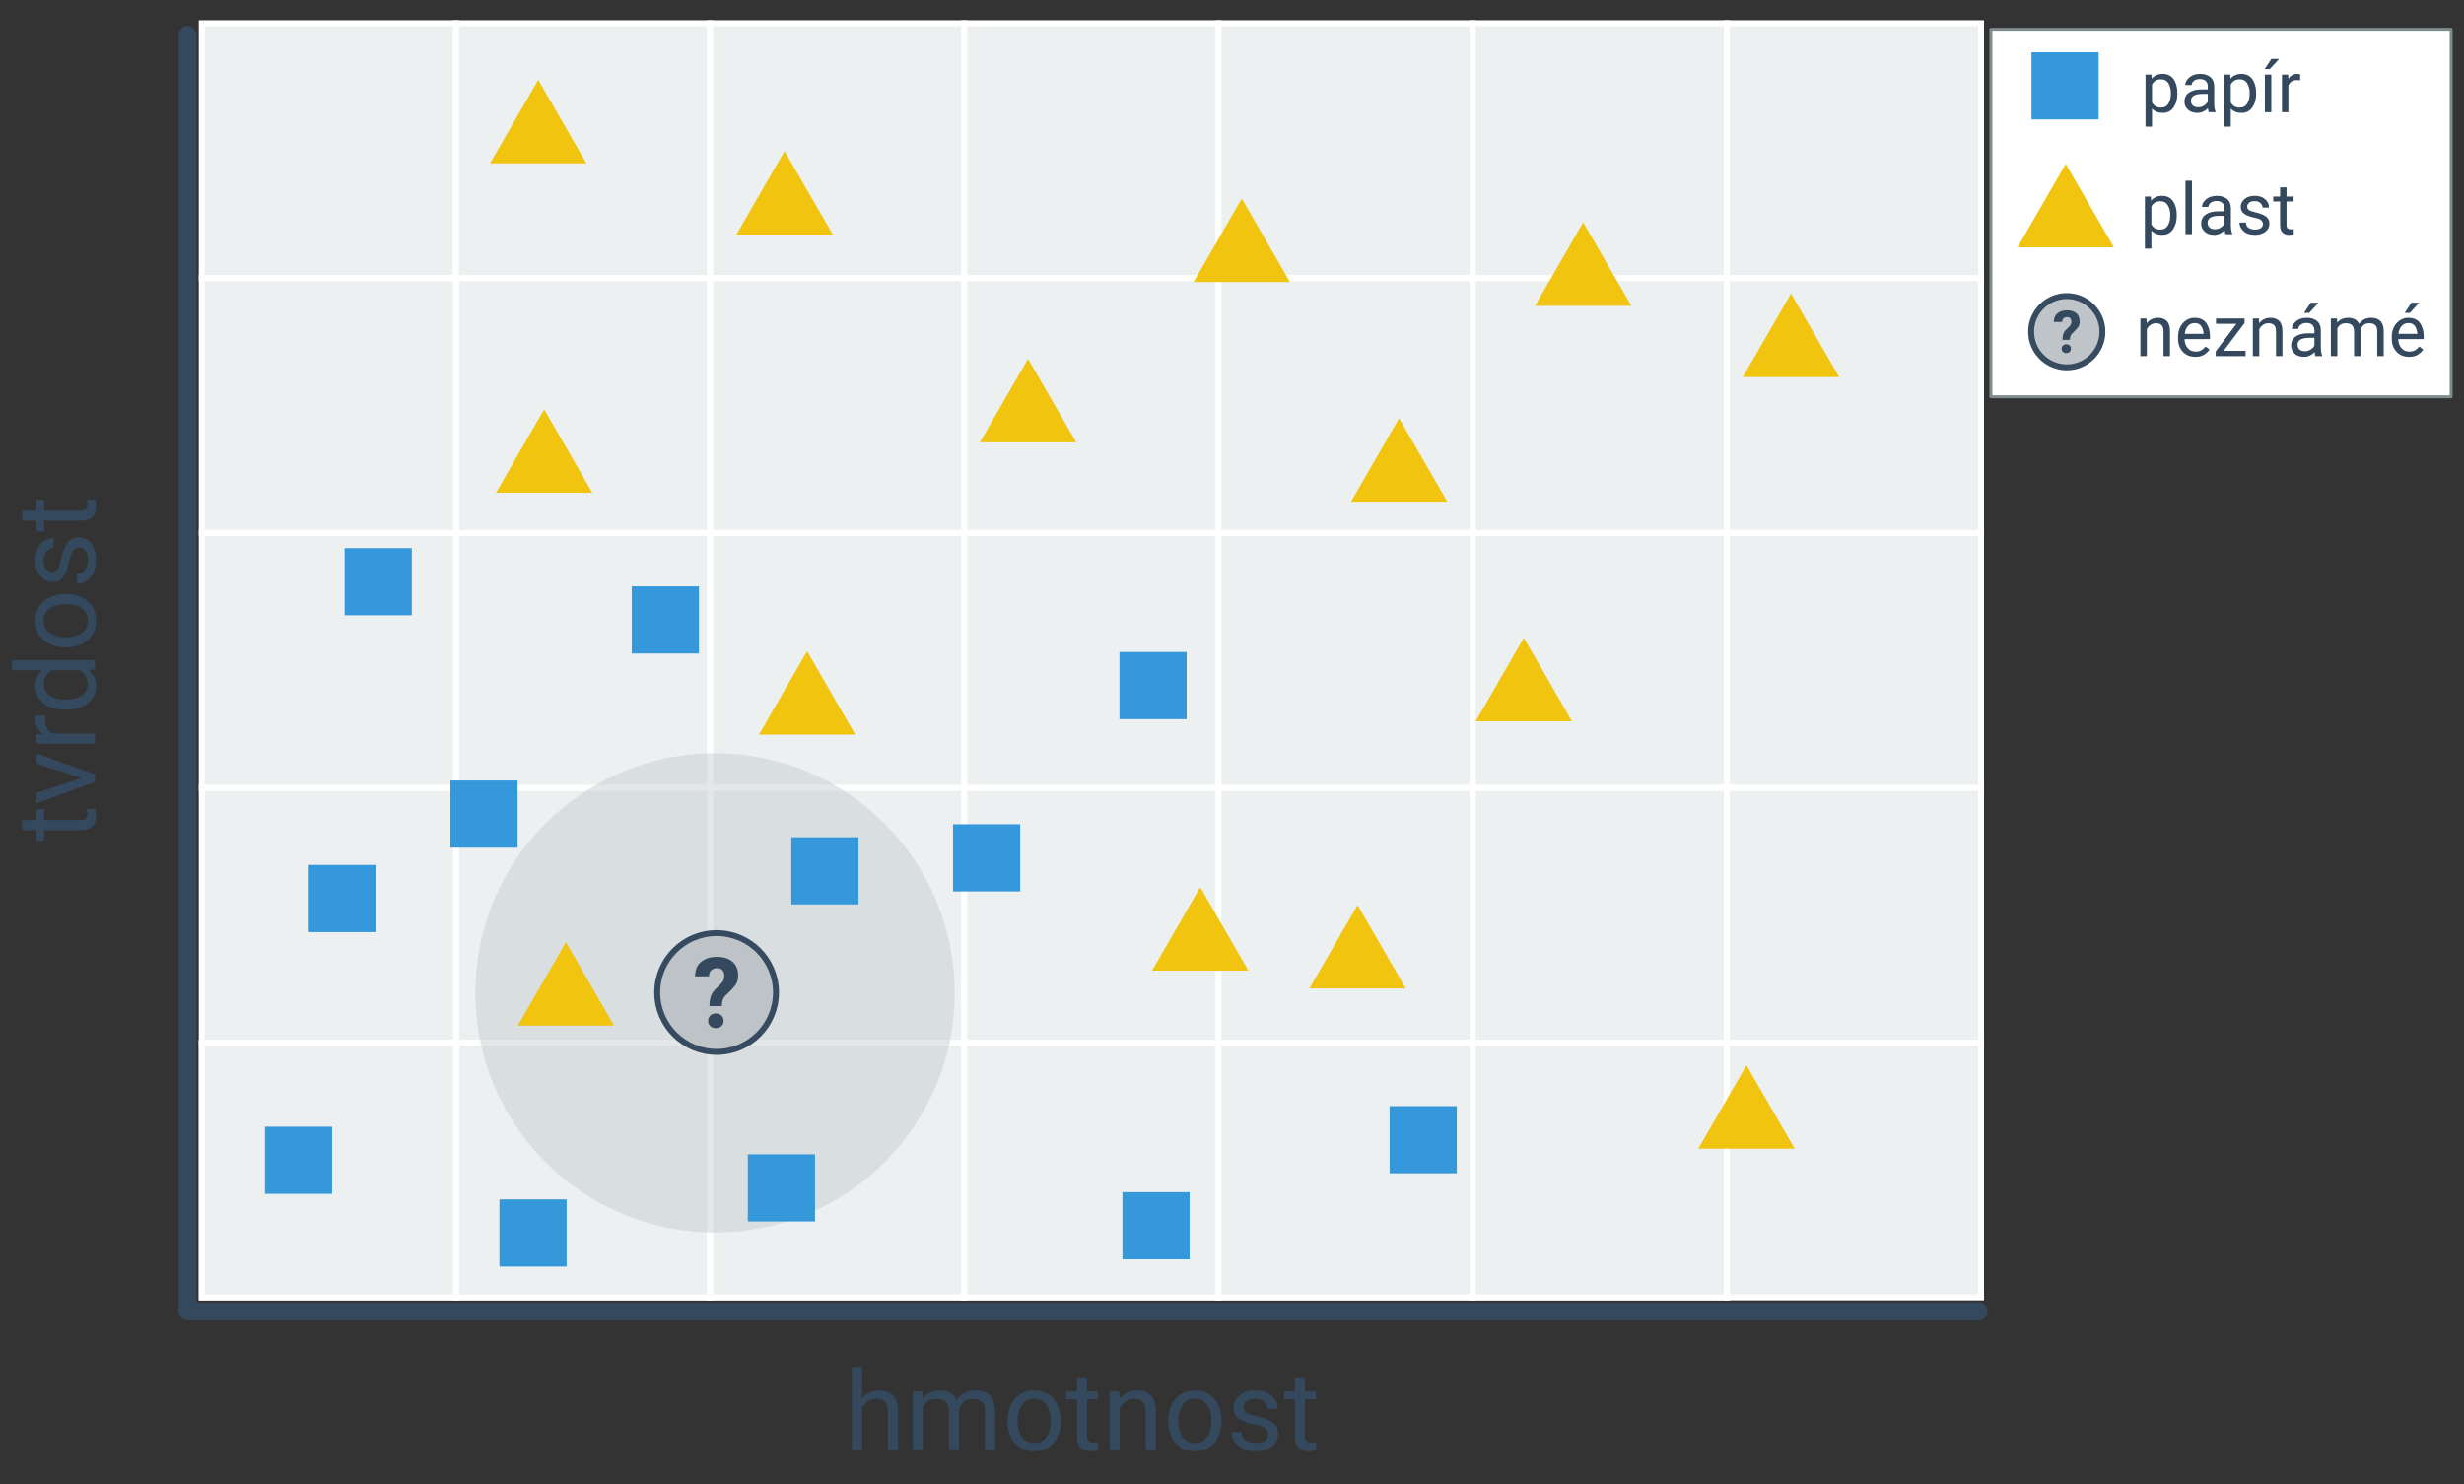
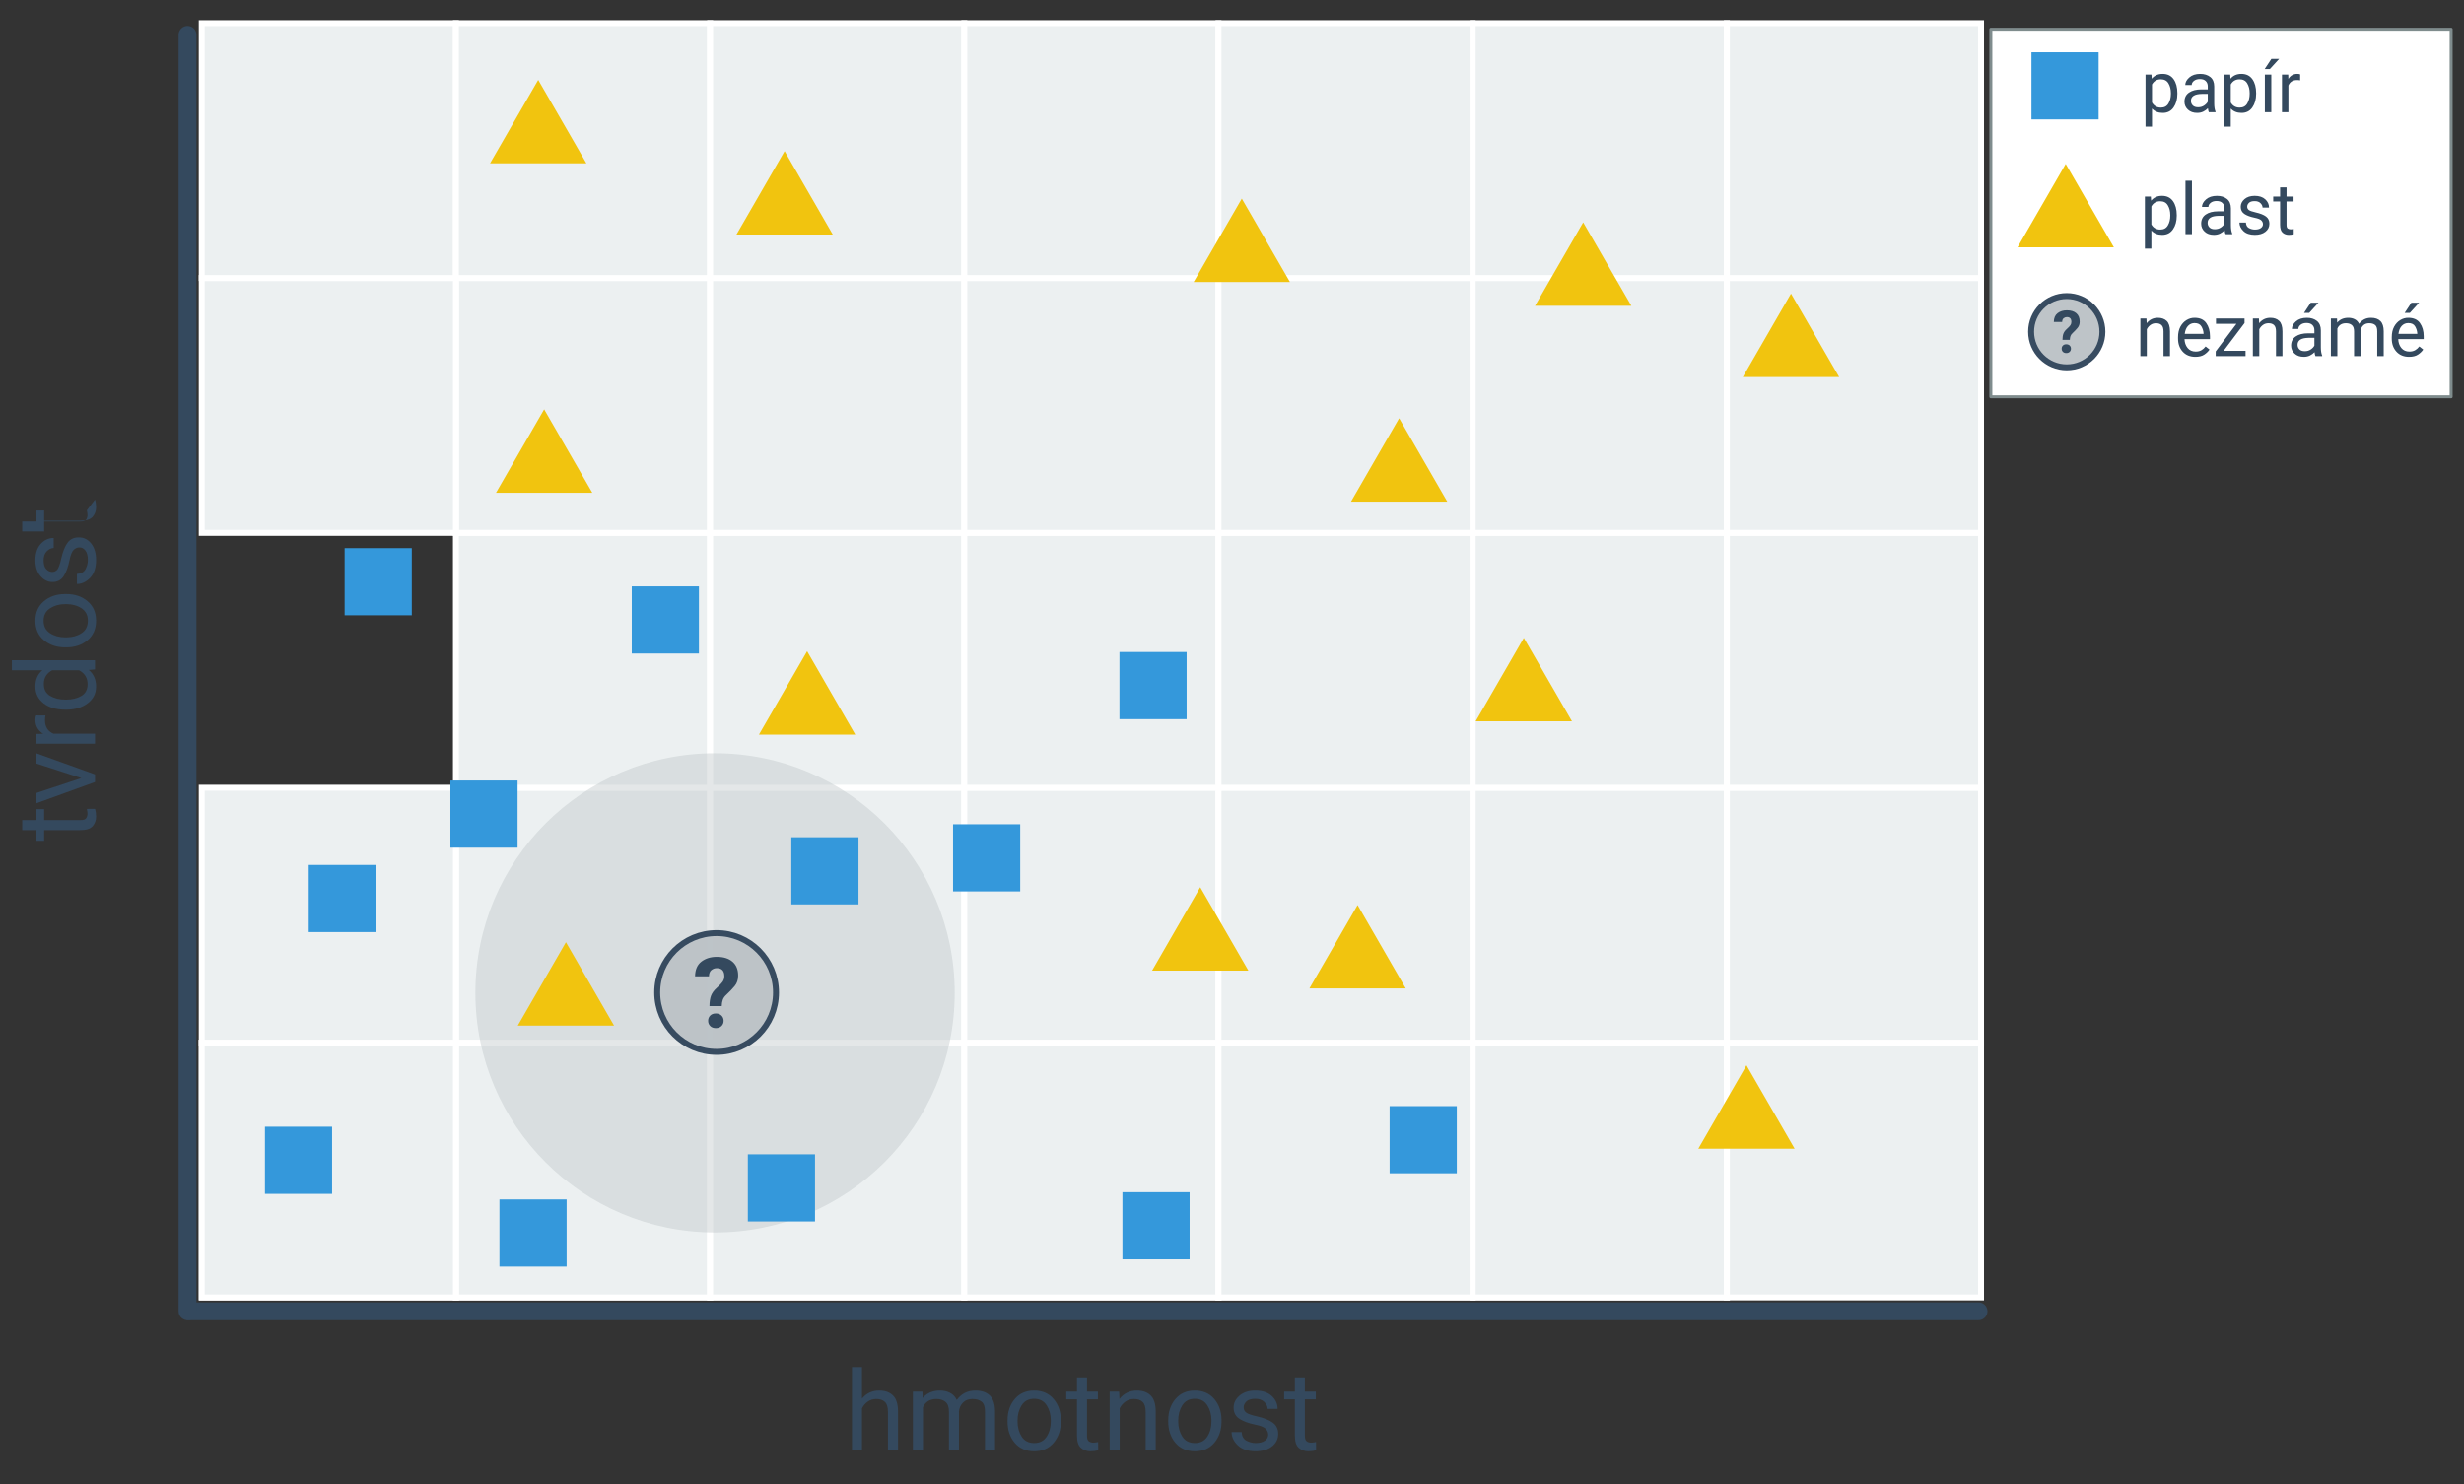
<svg xmlns="http://www.w3.org/2000/svg" width="830" height="500" viewBox="0 0 830 500" version="1.1" id="svg1" xml:space="preserve">
  <rect x="0" y="0" width="830" height="500" fill="#333333" stroke="none" />
  <defs id="defs1">
    <style id="style1">.cls-5{fill:#b22024}</style>
    <style id="style1-6">.cls-2{fill:#fea621}.cls-3{fill:#ff4000}.cls-4{fill:none;stroke:#000;stroke-linecap:round;stroke-linejoin:round;stroke-width:2px}.cls-6{mix-blend-mode:overlay}</style>
    <style id="style2" type="text/css">  .str0 {stroke:black;stroke-width:22.544} .fil22 {fill:black} .fil48 {fill:#1B4577} .fil65 {fill:#2B4E17} .fil67 {fill:#31571A} .fil40 {fill:#3B6620} .fil68 {fill:#40781C} .fil5 {fill:#446F1C} .fil17 {fill:#451C7D} .fil19 {fill:#456F20} .fil52 {fill:#4B7924} .fil70 {fill:#4D230A} .fil46 {fill:#545995} .fil15 {fill:#592A9C} .fil1 {fill:#599029} .fil50 {fill:#5D3878} .fil13 {fill:#652985} .fil47 {fill:#666AAA} .fil32 {fill:#6A9D25} .fil39 {fill:#6F3311} .fil66 {fill:#6F3412} .fil44 {fill:#734990} .fil56 {fill:#739C3C} .fil3 {fill:#739C40} .fil69 {fill:#743411} .fil14 {fill:#783D1B} .fil6 {fill:#793712} .fil57 {fill:#7CAB3F} .fil73 {fill:#801A1B} .fil49 {fill:#811D58} .fil11 {fill:#813CA6} .fil41 {fill:#87669C} .fil0 {fill:#8BBC4E} .fil45 {fill:#992569} .fil2 {fill:#994517} .fil38 {fill:#9A79AF} .fil43 {fill:#9C6994} .fil42 {fill:#9D4691} .fil58 {fill:#9DC36A} .fil72 {fill:#9E2024} .fil12 {fill:#A55325} .fil24 {fill:#ACA601} .fil37 {fill:#B350A6} .fil62 {fill:#B40F0F} .fil18 {fill:#B4730A} .fil36 {fill:#B57DAF} .fil31 {fill:#BAE63A} .fil9 {fill:#BD9125} .fil4 {fill:#BED573} .fil53 {fill:#C21B1B} .fil10 {fill:#CF6D1C} .fil54 {fill:#D02626} .fil23 {fill:#D0CA0A} .fil63 {fill:#D51B1B} .fil21 {fill:#D56D17} .fil7 {fill:#D9AA2B} .fil27 {fill:#D9CC1A} .fil34 {fill:#DAD03B} .fil35 {fill:#DB7C0C} .fil71 {fill:#DD6F11} .fil51 {fill:#E31D1C} .fil33 {fill:#E35E15} .fil16 {fill:#E3910A} .fil55 {fill:#E77575} .fil30 {fill:#E7CC00} .fil61 {fill:#F0A6A6} .fil20 {fill:#F0DA2F} .fil64 {fill:#F16464} .fil8 {fill:#F17D23} .fil26 {fill:#F1E30E} .fil28 {fill:#F1EC9D} .fil60 {fill:#F51B1B} .fil29 {fill:#F5DF3F} .fil59 {fill:red} .fil25 {fill:#FFF600}  </style>
    <style type="text/css" id="style2-8">  .str0 {stroke:black;stroke-width:22.544} .fil22 {fill:black} .fil48 {fill:#1B4577} .fil65 {fill:#2B4E17} .fil67 {fill:#31571A} .fil40 {fill:#3B6620} .fil68 {fill:#40781C} .fil5 {fill:#446F1C} .fil17 {fill:#451C7D} .fil19 {fill:#456F20} .fil52 {fill:#4B7924} .fil70 {fill:#4D230A} .fil46 {fill:#545995} .fil15 {fill:#592A9C} .fil1 {fill:#599029} .fil50 {fill:#5D3878} .fil13 {fill:#652985} .fil47 {fill:#666AAA} .fil32 {fill:#6A9D25} .fil39 {fill:#6F3311} .fil66 {fill:#6F3412} .fil44 {fill:#734990} .fil56 {fill:#739C3C} .fil3 {fill:#739C40} .fil69 {fill:#743411} .fil14 {fill:#783D1B} .fil6 {fill:#793712} .fil57 {fill:#7CAB3F} .fil73 {fill:#801A1B} .fil49 {fill:#811D58} .fil11 {fill:#813CA6} .fil41 {fill:#87669C} .fil0 {fill:#8BBC4E} .fil45 {fill:#992569} .fil2 {fill:#994517} .fil38 {fill:#9A79AF} .fil43 {fill:#9C6994} .fil42 {fill:#9D4691} .fil58 {fill:#9DC36A} .fil72 {fill:#9E2024} .fil12 {fill:#A55325} .fil24 {fill:#ACA601} .fil37 {fill:#B350A6} .fil62 {fill:#B40F0F} .fil18 {fill:#B4730A} .fil36 {fill:#B57DAF} .fil31 {fill:#BAE63A} .fil9 {fill:#BD9125} .fil4 {fill:#BED573} .fil53 {fill:#C21B1B} .fil10 {fill:#CF6D1C} .fil54 {fill:#D02626} .fil23 {fill:#D0CA0A} .fil63 {fill:#D51B1B} .fil21 {fill:#D56D17} .fil7 {fill:#D9AA2B} .fil27 {fill:#D9CC1A} .fil34 {fill:#DAD03B} .fil35 {fill:#DB7C0C} .fil71 {fill:#DD6F11} .fil51 {fill:#E31D1C} .fil33 {fill:#E35E15} .fil16 {fill:#E3910A} .fil55 {fill:#E77575} .fil30 {fill:#E7CC00} .fil61 {fill:#F0A6A6} .fil20 {fill:#F0DA2F} .fil64 {fill:#F16464} .fil8 {fill:#F17D23} .fil26 {fill:#F1E30E} .fil28 {fill:#F1EC9D} .fil60 {fill:#F51B1B} .fil29 {fill:#F5DF3F} .fil59 {fill:red} .fil25 {fill:#FFF600}  </style>
  </defs>
  <g id="layer5" transform="translate(-2364.18, 691.716)" style="display:inline">
    <path d="m 2659.35,-220.362 q -1.622,0 -2.862,0.875 -1.24,0.875 -1.95,2.279 v 14.091 h -3.372 v -28 h 3.372 v 10.628 q 2.242,-2.716 5.815,-2.716 2.898,0 4.594,1.622 1.714,1.622 1.732,5.451 v 13.016 h -3.391 v -12.961 q 0,-2.315 -1.021,-3.299 -1.003,-0.984 -2.917,-0.984 z m 20.271,0 q -3.318,0 -4.539,2.789 v 14.456 h -3.391 v -19.724 h 3.208 l 0.091,2.151 q 2.133,-2.516 5.833,-2.516 1.896,0 3.372,0.766 1.495,0.747 2.279,2.406 0.984,-1.422 2.552,-2.297 1.586,-0.875 3.719,-0.875 3.172,0 4.885,1.695 1.732,1.695 1.732,5.432 v 12.961 h -3.391 v -12.997 q 0,-2.479 -1.148,-3.354 -1.13,-0.893 -3.062,-0.893 -2.042,0 -3.208,1.221 -1.167,1.203 -1.349,2.935 v 13.089 h -3.372 v -12.979 q 0,-2.315 -1.148,-3.281 -1.149,-0.984 -3.062,-0.984 z m 23.953,7.182 q 0,-4.284 2.406,-7.146 2.406,-2.88 6.544,-2.88 4.138,0 6.544,2.826 2.406,2.807 2.461,7.018 v 0.602 q 0,4.284 -2.425,7.146 -2.406,2.862 -6.544,2.862 -4.156,0 -6.581,-2.862 -2.406,-2.862 -2.406,-7.146 z m 3.372,0.419 q 0,2.935 1.385,5.086 1.404,2.151 4.229,2.151 2.753,0 4.156,-2.115 1.404,-2.133 1.422,-5.068 v -0.474 q 0,-2.898 -1.404,-5.068 -1.404,-2.188 -4.211,-2.188 -2.789,0 -4.193,2.188 -1.385,2.169 -1.385,5.068 z m 27.161,9.643 q -1.148,0.365 -2.607,0.365 -1.878,0 -3.208,-1.148 -1.331,-1.148 -1.331,-4.12 v -12.232 h -3.609 v -2.589 h 3.609 v -4.794 h 3.372 v 4.794 h 3.682 v 2.589 h -3.682 v 12.25 q 0,1.513 0.656,1.932 0.656,0.419 1.513,0.419 0.638,0 1.586,-0.219 z m 12.05,-17.245 q -1.622,0 -2.862,0.875 -1.24,0.875 -1.95,2.279 v 14.091 h -3.372 v -19.724 h 3.19 l 0.109,2.461 q 2.242,-2.826 5.888,-2.826 2.898,0 4.594,1.622 1.714,1.622 1.732,5.451 v 13.016 h -3.391 v -12.961 q 0,-2.315 -1.021,-3.299 -1.003,-0.984 -2.917,-0.984 z m 11.539,7.182 q 0,-4.284 2.406,-7.146 2.406,-2.88 6.544,-2.88 4.138,0 6.544,2.826 2.406,2.807 2.461,7.018 v 0.602 q 0,4.284 -2.425,7.146 -2.406,2.862 -6.544,2.862 -4.156,0 -6.581,-2.862 -2.406,-2.862 -2.406,-7.146 z m 3.372,0.419 q 0,2.935 1.385,5.086 1.404,2.151 4.229,2.151 2.753,0 4.156,-2.115 1.404,-2.133 1.422,-5.068 v -0.474 q 0,-2.898 -1.404,-5.068 -1.404,-2.188 -4.211,-2.188 -2.789,0 -4.193,2.188 -1.385,2.169 -1.385,5.068 z m 30.297,4.411 q 0,-1.076 -0.802,-1.932 -0.784,-0.875 -3.646,-1.458 -3.3,-0.674 -5.25,-1.951 -1.95,-1.294 -1.95,-3.755 0,-2.333 1.987,-4.047 2.005,-1.714 5.323,-1.714 3.537,0 5.524,1.805 1.987,1.805 1.987,4.357 h -3.372 q 0,-1.221 -1.076,-2.297 -1.075,-1.094 -3.062,-1.094 -2.096,0 -3.008,0.911 -0.911,0.911 -0.911,1.987 0,1.076 0.839,1.75 0.857,0.656 3.609,1.276 3.628,0.82 5.396,2.151 1.786,1.331 1.786,3.755 0,2.607 -2.096,4.229 -2.078,1.622 -5.523,1.622 -3.919,0 -5.997,-2.005 -2.078,-2.005 -2.078,-4.448 h 3.391 q 0.109,2.096 1.604,2.898 1.513,0.784 3.081,0.784 2.06,0 3.154,-0.802 1.094,-0.802 1.094,-2.023 z m 16.133,5.232 q -1.149,0.365 -2.607,0.365 -1.878,0 -3.208,-1.148 -1.331,-1.148 -1.331,-4.12 v -12.232 h -3.609 v -2.589 h 3.609 v -4.794 h 3.372 v 4.794 h 3.682 v 2.589 h -3.682 v 12.25 q 0,1.513 0.656,1.932 0.656,0.419 1.513,0.419 0.638,0 1.586,-0.219 z" id="text54-5-1-7-7-8-6-9" style="font-size:37.333px;line-height:1.2;font-family:Roboto;-inkscape-font-specification:Roboto;letter-spacing:0px;word-spacing:0px;text-transform:capitalize;fill:#34495e;stroke-width:4;stroke-linecap:round;stroke-linejoin:round" aria-label="hmotnost" />
-     <path d="m 419.193,2396.184 q -1.148,0.365 -2.607,0.365 -1.878,0 -3.208,-1.148 -1.331,-1.149 -1.331,-4.12 v -12.232 h -3.609 v -2.588 h 3.609 v -4.794 h 3.372 v 4.794 h 3.682 v 2.588 h -3.682 v 12.25 q 0,1.513 0.656,1.932 0.656,0.419 1.513,0.419 0.638,0 1.586,-0.219 z m 18.703,-19.724 -7.091,19.724 h -2.57 l -7.146,-19.724 h 3.464 l 5.013,15.112 4.885,-15.112 z m 11.12,2.88 q -3.299,0 -4.503,2.844 v 14 h -3.372 v -19.724 h 3.281 l 0.073,2.26 q 1.622,-2.625 4.685,-2.625 0.948,0 1.495,0.255 l -0.018,3.135 q -0.747,-0.146 -1.641,-0.146 z m 17.154,16.844 -0.164,-2.115 q -2.023,2.479 -5.633,2.479 -3.464,0 -5.596,-2.807 -2.133,-2.807 -2.169,-7.055 v -0.529 q 0,-4.521 2.133,-7.292 2.151,-2.771 5.669,-2.771 3.482,0 5.469,2.333 v -10.245 h 3.391 v 28 z m -10.172,-9.643 q 0,2.935 1.24,5.05 1.24,2.096 3.974,2.096 3.135,0 4.667,-2.862 v -9.078 q -1.513,-2.807 -4.63,-2.807 -2.753,0 -4.01,2.151 -1.24,2.133 -1.24,5.068 z m 17.609,-0.419 q 0,-4.284 2.406,-7.146 2.406,-2.88 6.544,-2.88 4.138,0 6.544,2.825 2.406,2.807 2.461,7.018 v 0.602 q 0,4.284 -2.424,7.146 -2.406,2.862 -6.544,2.862 -4.156,0 -6.581,-2.862 -2.406,-2.862 -2.406,-7.146 z m 3.372,0.419 q 0,2.935 1.385,5.086 1.404,2.151 4.229,2.151 2.753,0 4.156,-2.115 1.404,-2.133 1.422,-5.068 v -0.474 q 0,-2.898 -1.404,-5.068 -1.404,-2.188 -4.211,-2.188 -2.789,0 -4.193,2.188 -1.385,2.169 -1.385,5.068 z m 30.297,4.412 q 0,-1.075 -0.802,-1.932 -0.784,-0.875 -3.646,-1.458 -3.299,-0.674 -5.25,-1.95 -1.951,-1.294 -1.951,-3.755 0,-2.333 1.987,-4.047 2.005,-1.714 5.323,-1.714 3.536,0 5.523,1.805 1.987,1.805 1.987,4.357 h -3.372 q 0,-1.221 -1.076,-2.297 -1.076,-1.094 -3.062,-1.094 -2.096,0 -3.008,0.911 -0.911,0.911 -0.911,1.987 0,1.075 0.839,1.75 0.857,0.656 3.609,1.276 3.628,0.82 5.396,2.151 1.786,1.331 1.786,3.755 0,2.607 -2.096,4.229 -2.078,1.622 -5.523,1.622 -3.919,0 -5.997,-2.005 -2.078,-2.005 -2.078,-4.448 h 3.391 q 0.109,2.096 1.604,2.898 1.513,0.784 3.081,0.784 2.06,0 3.154,-0.802 1.094,-0.802 1.094,-2.023 z m 16.133,5.232 q -1.148,0.365 -2.607,0.365 -1.878,0 -3.208,-1.148 -1.331,-1.149 -1.331,-4.12 v -12.232 h -3.609 v -2.588 h 3.609 v -4.794 h 3.372 v 4.794 h 3.682 v 2.588 h -3.682 v 12.25 q 0,1.513 0.656,1.932 0.656,0.419 1.513,0.419 0.638,0 1.586,-0.219 z" id="text55-6-4-1-4-7-7-4" style="font-size:37.333px;line-height:1.2;font-family:Roboto;-inkscape-font-specification:Roboto;letter-spacing:0px;word-spacing:0px;text-transform:capitalize;fill:#34495e;stroke-width:4;stroke-linecap:round;stroke-linejoin:round" transform="rotate(-90)" aria-label="tvrdost" />
+     <path d="m 419.193,2396.184 q -1.148,0.365 -2.607,0.365 -1.878,0 -3.208,-1.148 -1.331,-1.149 -1.331,-4.12 v -12.232 h -3.609 v -2.588 h 3.609 v -4.794 h 3.372 v 4.794 h 3.682 v 2.588 h -3.682 v 12.25 q 0,1.513 0.656,1.932 0.656,0.419 1.513,0.419 0.638,0 1.586,-0.219 z m 18.703,-19.724 -7.091,19.724 h -2.57 l -7.146,-19.724 h 3.464 l 5.013,15.112 4.885,-15.112 z m 11.12,2.88 q -3.299,0 -4.503,2.844 v 14 h -3.372 v -19.724 h 3.281 l 0.073,2.26 q 1.622,-2.625 4.685,-2.625 0.948,0 1.495,0.255 l -0.018,3.135 q -0.747,-0.146 -1.641,-0.146 z m 17.154,16.844 -0.164,-2.115 q -2.023,2.479 -5.633,2.479 -3.464,0 -5.596,-2.807 -2.133,-2.807 -2.169,-7.055 v -0.529 q 0,-4.521 2.133,-7.292 2.151,-2.771 5.669,-2.771 3.482,0 5.469,2.333 v -10.245 h 3.391 v 28 z m -10.172,-9.643 q 0,2.935 1.24,5.05 1.24,2.096 3.974,2.096 3.135,0 4.667,-2.862 v -9.078 q -1.513,-2.807 -4.63,-2.807 -2.753,0 -4.01,2.151 -1.24,2.133 -1.24,5.068 z m 17.609,-0.419 q 0,-4.284 2.406,-7.146 2.406,-2.88 6.544,-2.88 4.138,0 6.544,2.825 2.406,2.807 2.461,7.018 v 0.602 q 0,4.284 -2.424,7.146 -2.406,2.862 -6.544,2.862 -4.156,0 -6.581,-2.862 -2.406,-2.862 -2.406,-7.146 z m 3.372,0.419 q 0,2.935 1.385,5.086 1.404,2.151 4.229,2.151 2.753,0 4.156,-2.115 1.404,-2.133 1.422,-5.068 v -0.474 q 0,-2.898 -1.404,-5.068 -1.404,-2.188 -4.211,-2.188 -2.789,0 -4.193,2.188 -1.385,2.169 -1.385,5.068 z m 30.297,4.412 q 0,-1.075 -0.802,-1.932 -0.784,-0.875 -3.646,-1.458 -3.299,-0.674 -5.25,-1.95 -1.951,-1.294 -1.951,-3.755 0,-2.333 1.987,-4.047 2.005,-1.714 5.323,-1.714 3.536,0 5.523,1.805 1.987,1.805 1.987,4.357 h -3.372 q 0,-1.221 -1.076,-2.297 -1.076,-1.094 -3.062,-1.094 -2.096,0 -3.008,0.911 -0.911,0.911 -0.911,1.987 0,1.075 0.839,1.75 0.857,0.656 3.609,1.276 3.628,0.82 5.396,2.151 1.786,1.331 1.786,3.755 0,2.607 -2.096,4.229 -2.078,1.622 -5.523,1.622 -3.919,0 -5.997,-2.005 -2.078,-2.005 -2.078,-4.448 h 3.391 q 0.109,2.096 1.604,2.898 1.513,0.784 3.081,0.784 2.06,0 3.154,-0.802 1.094,-0.802 1.094,-2.023 z m 16.133,5.232 q -1.148,0.365 -2.607,0.365 -1.878,0 -3.208,-1.148 -1.331,-1.149 -1.331,-4.12 v -12.232 h -3.609 v -2.588 v -4.794 h 3.372 v 4.794 h 3.682 v 2.588 h -3.682 v 12.25 q 0,1.513 0.656,1.932 0.656,0.419 1.513,0.419 0.638,0 1.586,-0.219 z" id="text55-6-4-1-4-7-7-4" style="font-size:37.333px;line-height:1.2;font-family:Roboto;-inkscape-font-specification:Roboto;letter-spacing:0px;word-spacing:0px;text-transform:capitalize;fill:#34495e;stroke-width:4;stroke-linecap:round;stroke-linejoin:round" transform="rotate(-90)" aria-label="tvrdost" />
    <g id="g1651-5" style="display:inline" transform="translate(893.184, 6.078)">
      <rect style="fill:#ecf0f1;stroke:#ffffff;stroke-width:2;stroke-linecap:round;stroke-dasharray:none" id="rect519-4-3-3-1-9-1-6" width="85.624" height="85.869" x="1538.952" y="-346.522" />
      <rect style="fill:#ecf0f1;stroke:#ffffff;stroke-width:2;stroke-linecap:round;stroke-dasharray:none" id="rect520-2-5-1-8-0-5-1" width="85.624" height="85.869" x="1624.576" y="-346.522" />
      <rect style="fill:#ecf0f1;stroke:#ffffff;stroke-width:2;stroke-linecap:round;stroke-dasharray:none" id="rect521-2-6-4-9-8-0-4" width="85.624" height="85.869" x="1710.199" y="-346.522" />
      <rect style="fill:#ecf0f1;stroke:#ffffff;stroke-width:2;stroke-linecap:round;stroke-dasharray:none" id="rect522-64-2-9-6-8-9-0" width="85.624" height="85.869" x="1795.823" y="-346.522" />
      <rect style="fill:#ecf0f1;stroke:#ffffff;stroke-width:2;stroke-linecap:round;stroke-dasharray:none" id="rect523-1-9-2-4-5-0-3" width="85.624" height="85.869" x="1881.446" y="-346.522" />
      <rect style="fill:#ecf0f1;stroke:#ffffff;stroke-width:2;stroke-linecap:round;stroke-dasharray:none" id="rect524-2-1-0-3-0-4-1" width="85.624" height="85.869" x="1967.069" y="-346.522" />
      <rect style="fill:#ecf0f1;stroke:#ffffff;stroke-width:2;stroke-linecap:round;stroke-dasharray:none" id="rect525-8-2-6-3-9-0-2" width="85.624" height="85.869" x="1624.576" y="-346.522" />
      <rect style="fill:#ecf0f1;stroke:#ffffff;stroke-width:2;stroke-linecap:round;stroke-dasharray:none" id="rect526-8-7-8-3-6-1-7" width="85.624" height="85.869" x="1710.199" y="-346.522" />
      <rect style="fill:#ecf0f1;stroke:#ffffff;stroke-width:2;stroke-linecap:round;stroke-dasharray:none" id="rect527-9-0-9-8-3-3-7" width="85.624" height="85.869" x="1795.823" y="-346.522" />
      <rect style="fill:#ecf0f1;stroke:#ffffff;stroke-width:2;stroke-linecap:round;stroke-dasharray:none" id="rect528-2-9-2-6-8-7-9" width="85.624" height="85.869" x="1881.446" y="-346.522" />
      <rect style="fill:#ecf0f1;stroke:#ffffff;stroke-width:2;stroke-linecap:round;stroke-dasharray:none" id="rect529-8-3-6-0-5-4-8" width="85.624" height="85.869" x="1967.069" y="-346.522" />
      <rect style="fill:#ecf0f1;stroke:#ffffff;stroke-width:2;stroke-linecap:round;stroke-dasharray:none" id="rect530-8-6-6-4-6-1-1" width="85.624" height="85.869" x="1538.952" y="-346.522" />
      <rect style="fill:#ecf0f1;stroke:#ffffff;stroke-width:2;stroke-linecap:round;stroke-dasharray:none" id="rect531-86-0-4-8-1-1-0" width="85.624" height="85.869" x="1624.576" y="-432.391" />
      <rect style="fill:#ecf0f1;stroke:#ffffff;stroke-width:2;stroke-linecap:round;stroke-dasharray:none" id="rect532-8-6-9-8-1-3-7" width="85.624" height="85.869" x="1710.199" y="-432.391" />
      <rect style="fill:#ecf0f1;stroke:#ffffff;stroke-width:2;stroke-linecap:round;stroke-dasharray:none" id="rect533-3-2-5-8-5-0-6" width="85.624" height="85.869" x="1795.823" y="-432.391" />
      <rect style="fill:#ecf0f1;stroke:#ffffff;stroke-width:2;stroke-linecap:round;stroke-dasharray:none" id="rect534-8-6-0-9-9-3-0" width="85.624" height="85.869" x="1881.446" y="-432.391" />
      <rect style="fill:#ecf0f1;stroke:#ffffff;stroke-width:2;stroke-linecap:round;stroke-dasharray:none" id="rect535-33-1-4-7-8-2-1" width="85.624" height="85.869" x="1967.069" y="-432.391" />
      <rect style="fill:#ecf0f1;stroke:#ffffff;stroke-width:2;stroke-linecap:round;stroke-dasharray:none" id="rect536-3-8-8-7-4-17-0" width="85.624" height="85.869" x="1538.952" y="-432.391" />
      <rect style="fill:#ecf0f1;stroke:#ffffff;stroke-width:2;stroke-linecap:round;stroke-dasharray:none" id="rect537-8-7-7-6-8-5-2" width="85.624" height="85.869" x="1624.576" y="-518.26" />
      <rect style="fill:#ecf0f1;stroke:#ffffff;stroke-width:2;stroke-linecap:round;stroke-dasharray:none" id="rect538-0-9-1-4-1-6-5" width="85.624" height="85.869" x="1710.199" y="-518.26" />
      <rect style="fill:#ecf0f1;stroke:#ffffff;stroke-width:2;stroke-linecap:round;stroke-dasharray:none" id="rect539-4-2-7-3-0-5-1" width="85.624" height="85.869" x="1795.823" y="-518.26" />
      <rect style="fill:#ecf0f1;stroke:#ffffff;stroke-width:2;stroke-linecap:round;stroke-dasharray:none" id="rect540-7-0-2-0-3-4-9" width="85.624" height="85.869" x="1881.446" y="-518.26" />
      <rect style="fill:#ecf0f1;stroke:#ffffff;stroke-width:2;stroke-linecap:round;stroke-dasharray:none" id="rect541-6-2-7-3-0-2-7" width="85.624" height="85.869" x="1967.069" y="-518.26" />
-       <rect style="fill:#ecf0f1;stroke:#ffffff;stroke-width:2;stroke-linecap:round;stroke-dasharray:none" id="rect542-8-3-2-0-4-2-1" width="85.624" height="85.869" x="1538.952" y="-518.26" />
      <rect style="fill:#ecf0f1;stroke:#ffffff;stroke-width:2;stroke-linecap:round;stroke-dasharray:none" id="rect543-9-7-2-9-4-1-3" width="85.624" height="85.869" x="1624.576" y="-604.13" />
      <rect style="fill:#ecf0f1;stroke:#ffffff;stroke-width:2;stroke-linecap:round;stroke-dasharray:none" id="rect544-0-5-6-2-4-7-1" width="85.624" height="85.869" x="1710.199" y="-604.13" />
      <rect style="fill:#ecf0f1;stroke:#ffffff;stroke-width:2;stroke-linecap:round;stroke-dasharray:none" id="rect545-6-9-1-5-4-2-2" width="85.624" height="85.869" x="1795.823" y="-604.13" />
      <rect style="fill:#ecf0f1;stroke:#ffffff;stroke-width:2;stroke-linecap:round;stroke-dasharray:none" id="rect546-8-2-0-4-7-4-0" width="85.624" height="85.869" x="1881.446" y="-604.13" />
      <rect style="fill:#ecf0f1;stroke:#ffffff;stroke-width:2;stroke-linecap:round;stroke-dasharray:none" id="rect547-7-2-6-0-6-1-6" width="85.624" height="85.869" x="1967.069" y="-604.13" />
      <rect style="fill:#ecf0f1;stroke:#ffffff;stroke-width:2;stroke-linecap:round;stroke-dasharray:none" id="rect548-9-8-1-5-3-6-8" width="85.624" height="85.87" x="1538.952" y="-604.13" />
      <rect style="fill:#ecf0f1;stroke:#ffffff;stroke-width:2;stroke-linecap:round;stroke-dasharray:none" id="rect549-0-9-5-9-1-5-7" width="85.624" height="85.87" x="1538.952" y="-689.999" />
      <rect style="fill:#ecf0f1;stroke:#ffffff;stroke-width:2;stroke-linecap:round;stroke-dasharray:none" id="rect550-3-7-9-4-7-7-4" width="85.624" height="85.869" x="1624.576" y="-690" />
      <rect style="fill:#ecf0f1;stroke:#ffffff;stroke-width:2;stroke-linecap:round;stroke-dasharray:none" id="rect551-3-3-4-6-5-8-9" width="85.624" height="85.869" x="1710.199" y="-690" />
      <rect style="fill:#ecf0f1;stroke:#ffffff;stroke-width:2;stroke-linecap:round;stroke-dasharray:none" id="rect552-3-6-9-9-9-5-2" width="85.624" height="85.869" x="1795.823" y="-690" />
      <rect style="fill:#ecf0f1;stroke:#ffffff;stroke-width:2;stroke-linecap:round;stroke-dasharray:none" id="rect553-7-1-0-2-6-9-4" width="85.624" height="85.869" x="1881.446" y="-690" />
      <rect style="fill:#ecf0f1;stroke:#ffffff;stroke-width:2;stroke-linecap:round;stroke-dasharray:none" id="rect554-3-2-9-2-2-2-4" width="85.624" height="85.869" x="1967.069" y="-690" />
      <path style="vector-effect:none;fill:#34495e;fill-opacity:0.98;stroke:#34495e;stroke-width:6;stroke-linecap:round;stroke-linejoin:round;stroke-miterlimit:4;stroke-dasharray:none;stroke-dashoffset:0;stroke-opacity:1;marker-start:none;marker-end:none;marker-mid:none" d="m 1534.822,-256.005 h 602.653" id="path554-2-9-1-4-1-7-5" />
      <path style="vector-effect:none;fill:#34495e;fill-opacity:0.98;stroke:#34495e;stroke-width:6;stroke-linecap:round;stroke-linejoin:round;stroke-miterlimit:4;stroke-dasharray:none;stroke-dashoffset:0;stroke-opacity:1;marker-start:none;marker-end:none;marker-mid:none" d="M 1534.163,-256.003 V -686.064" id="path555-6-3-7-7-7-3-9" />
      <rect style="fill:#ecf0f1;stroke:#ffffff;stroke-width:2;stroke-linecap:round;stroke-dasharray:none" id="rect1-9-1-1-7-1" width="85.624" height="85.869" x="2052.693" y="-346.522" />
      <rect style="fill:#ecf0f1;stroke:#ffffff;stroke-width:2;stroke-linecap:round;stroke-dasharray:none" id="rect3-7-8-5-2-2" width="85.624" height="85.869" x="2052.693" y="-432.391" />
      <rect style="fill:#ecf0f1;stroke:#ffffff;stroke-width:2;stroke-linecap:round;stroke-dasharray:none" id="rect4-6-9-9-1-8" width="85.624" height="85.869" x="2052.693" y="-518.26" />
      <rect style="fill:#ecf0f1;stroke:#ffffff;stroke-width:2;stroke-linecap:round;stroke-dasharray:none" id="rect5-7-3-7-6-9" width="85.624" height="85.869" x="2052.693" y="-604.13" />
      <rect style="fill:#ecf0f1;stroke:#ffffff;stroke-width:2;stroke-linecap:round;stroke-dasharray:none" id="rect6-3-6-5-3-6" width="85.624" height="85.869" x="2052.693" y="-690" />
    </g>
    <rect style="fill:#ffffff;stroke:#7f8c8d;stroke-width:1;stroke-linecap:round;stroke-linejoin:round;-inkscape-stroke:none" id="rect16-2-6" width="155.04" height="123.838" x="3034.803" y="-681.881" />
    <path d="m 3092.704,-653.68 q -2.285,0 -3.621,-1.465 v 6.105 h -2.18 v -17.555 h 1.992 l 0.105,1.395 q 1.336,-1.629 3.668,-1.629 2.402,0 3.68,1.781 1.277,1.781 1.277,4.688 v 0.246 q 0,2.777 -1.289,4.605 -1.277,1.828 -3.633,1.828 z m -0.668,-11.32 q -1.969,0 -2.953,1.746 v 6.07 q 0.996,1.723 2.977,1.723 1.758,0 2.566,-1.383 0.82,-1.383 0.82,-3.27 v -0.246 q 0,-1.887 -0.82,-3.258 -0.809,-1.383 -2.59,-1.383 z m 16.184,11.086 q -0.211,-0.457 -0.305,-1.336 -0.609,0.645 -1.524,1.113 -0.914,0.457 -2.086,0.457 -1.945,0 -3.117,-1.09 -1.172,-1.09 -1.172,-2.672 0,-2.039 1.547,-3.094 1.547,-1.066 4.16,-1.066 h 2.145 v -1.008 q 0,-1.125 -0.68,-1.793 -0.668,-0.68 -1.992,-0.68 -1.23,0 -1.992,0.609 -0.75,0.598 -0.75,1.395 h -2.168 q 0,-1.359 1.371,-2.555 1.371,-1.195 3.668,-1.195 2.062,0 3.387,1.055 1.324,1.055 1.324,3.188 v 5.695 q 0,1.758 0.445,2.789 v 0.188 z m -3.598,-1.664 q 1.172,0 2.027,-0.586 0.867,-0.586 1.219,-1.301 v -2.613 h -2.016 q -3.656,0.07 -3.656,2.344 0,0.902 0.609,1.535 0.609,0.621 1.816,0.621 z m 14.613,1.898 q -2.285,0 -3.621,-1.465 v 6.105 h -2.18 v -17.555 h 1.992 l 0.105,1.395 q 1.336,-1.629 3.668,-1.629 2.402,0 3.68,1.781 1.277,1.781 1.277,4.688 v 0.246 q 0,2.777 -1.289,4.605 -1.277,1.828 -3.633,1.828 z m -0.668,-11.32 q -1.969,0 -2.953,1.746 v 6.07 q 0.996,1.723 2.977,1.723 1.758,0 2.566,-1.383 0.82,-1.383 0.82,-3.27 v -0.246 q 0,-1.887 -0.82,-3.258 -0.809,-1.383 -2.59,-1.383 z m 10.699,-1.594 v 12.68 h -2.168 v -12.68 z m -2.238,-1.852 2.273,-3.445 h 2.613 l -3.141,3.445 z m 10.899,3.703 q -2.121,0 -2.895,1.828 v 9 h -2.168 v -12.68 h 2.109 l 0.047,1.453 q 1.043,-1.688 3.012,-1.688 0.609,0 0.961,0.164 l -0.012,2.016 q -0.48,-0.094 -1.055,-0.094 z" id="text16-0-1" style="font-size:24px;line-height:1.2;font-family:Roboto;-inkscape-font-specification:Roboto;letter-spacing:0px;word-spacing:0px;text-transform:capitalize;fill:#34495e;stroke-width:4;stroke-linecap:round;stroke-linejoin:round" aria-label="papír" />
    <path d="m 3092.496,-612.588 q -2.285,0 -3.621,-1.465 v 6.105 h -2.18 v -17.555 h 1.992 l 0.105,1.395 q 1.336,-1.629 3.668,-1.629 2.402,0 3.68,1.781 1.277,1.781 1.277,4.688 v 0.246 q 0,2.777 -1.289,4.605 -1.277,1.828 -3.633,1.828 z m -0.668,-11.32 q -1.969,0 -2.953,1.746 v 6.07 q 0.996,1.723 2.977,1.723 1.758,0 2.566,-1.383 0.82,-1.383 0.82,-3.27 v -0.246 q 0,-1.887 -0.82,-3.258 -0.809,-1.383 -2.59,-1.383 z m 10.711,-6.914 v 18 h -2.18 v -18 z m 11.309,18 q -0.211,-0.457 -0.305,-1.336 -0.609,0.645 -1.523,1.113 -0.914,0.457 -2.086,0.457 -1.945,0 -3.117,-1.09 -1.172,-1.09 -1.172,-2.672 0,-2.039 1.547,-3.094 1.547,-1.066 4.16,-1.066 h 2.144 v -1.008 q 0,-1.125 -0.68,-1.793 -0.668,-0.68 -1.992,-0.68 -1.23,0 -1.992,0.609 -0.75,0.598 -0.75,1.395 h -2.168 q 0,-1.359 1.371,-2.555 1.371,-1.195 3.668,-1.195 2.062,0 3.387,1.055 1.324,1.055 1.324,3.188 v 5.695 q 0,1.758 0.445,2.789 v 0.188 z m -3.598,-1.664 q 1.172,0 2.027,-0.586 0.867,-0.586 1.219,-1.301 v -2.613 h -2.016 q -3.656,0.07 -3.656,2.344 0,0.902 0.609,1.535 0.609,0.621 1.816,0.621 z m 16.207,-1.699 q 0,-0.691 -0.516,-1.242 -0.504,-0.562 -2.344,-0.938 -2.121,-0.434 -3.375,-1.254 -1.254,-0.832 -1.254,-2.414 0,-1.5 1.277,-2.602 1.289,-1.102 3.422,-1.102 2.273,0 3.551,1.16 1.277,1.16 1.277,2.801 h -2.168 q 0,-0.785 -0.691,-1.477 -0.691,-0.703 -1.969,-0.703 -1.348,0 -1.934,0.586 -0.586,0.586 -0.586,1.277 0,0.691 0.539,1.125 0.551,0.422 2.32,0.82 2.332,0.527 3.469,1.383 1.148,0.855 1.148,2.414 0,1.676 -1.348,2.719 -1.336,1.043 -3.551,1.043 -2.519,0 -3.856,-1.289 -1.336,-1.289 -1.336,-2.859 h 2.18 q 0.07,1.348 1.031,1.863 0.973,0.504 1.98,0.504 1.324,0 2.027,-0.516 0.703,-0.516 0.703,-1.301 z m 10.371,3.363 q -0.738,0.234 -1.676,0.234 -1.207,0 -2.062,-0.738 -0.856,-0.738 -0.856,-2.648 v -7.863 h -2.32 v -1.664 h 2.32 v -3.082 h 2.168 v 3.082 h 2.367 v 1.664 h -2.367 v 7.875 q 0,0.973 0.422,1.242 0.422,0.27 0.973,0.27 0.41,0 1.02,-0.141 z" id="text17-3-0" style="font-size:24px;line-height:1.2;font-family:Roboto;-inkscape-font-specification:Roboto;letter-spacing:0px;word-spacing:0px;text-transform:capitalize;fill:#34495e;stroke-width:4;stroke-linecap:round;stroke-linejoin:round" aria-label="plast" />
    <path d="m 3090.433,-582.817 q -1.043,0 -1.84,0.562 -0.797,0.562 -1.254,1.465 v 9.059 h -2.168 v -12.68 h 2.051 l 0.07,1.582 q 1.441,-1.816 3.785,-1.816 1.863,0 2.953,1.043 1.102,1.043 1.113,3.504 v 8.367 h -2.18 v -8.332 q 0,-1.488 -0.656,-2.121 -0.644,-0.633 -1.875,-0.633 z m 18.023,8.871 q -0.621,0.938 -1.758,1.699 -1.137,0.75 -3.012,0.75 -2.648,0 -4.242,-1.723 -1.582,-1.723 -1.582,-4.406 v -0.492 q 0,-2.074 0.785,-3.527 0.797,-1.465 2.062,-2.227 1.266,-0.773 2.695,-0.773 2.719,0 3.961,1.781 1.254,1.77 1.254,4.43 v 0.973 h -8.578 q 0.047,1.746 1.031,2.977 0.996,1.219 2.73,1.219 1.149,0 1.945,-0.469 0.797,-0.469 1.395,-1.254 z m -5.051,-8.918 q -1.289,0 -2.18,0.938 -0.891,0.938 -1.113,2.695 h 6.34 v -0.164 q -0.082,-1.266 -0.738,-2.367 -0.644,-1.102 -2.309,-1.102 z m 7.231,0.246 v -1.793 h 9.621 v 1.535 l -7.055,9.363 h 7.394 v 1.781 h -10.055 v -1.594 l 6.984,-9.293 z m 17.684,-0.199 q -1.043,0 -1.84,0.562 -0.797,0.562 -1.254,1.465 v 9.059 h -2.168 v -12.68 h 2.051 l 0.07,1.582 q 1.441,-1.816 3.785,-1.816 1.863,0 2.953,1.043 1.102,1.043 1.113,3.504 v 8.367 h -2.18 v -8.332 q 0,-1.488 -0.656,-2.121 -0.645,-0.633 -1.875,-0.633 z m 15.82,11.086 q -0.211,-0.457 -0.305,-1.336 -0.609,0.645 -1.523,1.113 -0.914,0.457 -2.086,0.457 -1.945,0 -3.117,-1.09 -1.172,-1.09 -1.172,-2.672 0,-2.039 1.547,-3.094 1.547,-1.066 4.16,-1.066 h 2.144 v -1.008 q 0,-1.125 -0.68,-1.793 -0.668,-0.68 -1.992,-0.68 -1.23,0 -1.992,0.609 -0.75,0.598 -0.75,1.395 h -2.168 q 0,-1.359 1.371,-2.555 1.371,-1.195 3.668,-1.195 2.062,0 3.387,1.055 1.324,1.055 1.324,3.188 v 5.695 q 0,1.758 0.445,2.789 v 0.188 z m -3.598,-1.664 q 1.172,0 2.027,-0.586 0.867,-0.586 1.219,-1.301 v -2.613 h -2.016 q -3.656,0.07 -3.656,2.344 0,0.902 0.609,1.535 0.609,0.621 1.816,0.621 z m -0.258,-12.891 2.273,-3.445 h 2.613 l -3.141,3.445 z m 14.156,3.469 q -2.133,0 -2.918,1.793 v 9.293 h -2.18 v -12.68 h 2.062 l 0.059,1.383 q 1.371,-1.617 3.75,-1.617 1.219,0 2.168,0.492 0.961,0.48 1.465,1.547 0.633,-0.914 1.641,-1.477 1.02,-0.562 2.391,-0.562 2.039,0 3.141,1.09 1.113,1.09 1.113,3.492 v 8.332 h -2.18 v -8.355 q 0,-1.594 -0.738,-2.156 -0.727,-0.574 -1.969,-0.574 -1.312,0 -2.062,0.785 -0.75,0.773 -0.867,1.887 v 8.414 h -2.168 v -8.344 q 0,-1.488 -0.738,-2.109 -0.738,-0.633 -1.969,-0.633 z m 26.004,8.871 q -0.621,0.938 -1.758,1.699 -1.137,0.75 -3.012,0.75 -2.648,0 -4.242,-1.723 -1.582,-1.723 -1.582,-4.406 v -0.492 q 0,-2.074 0.785,-3.527 0.797,-1.465 2.062,-2.227 1.266,-0.773 2.695,-0.773 2.719,0 3.961,1.781 1.254,1.77 1.254,4.43 v 0.973 h -8.578 q 0.047,1.746 1.031,2.977 0.996,1.219 2.73,1.219 1.149,0 1.945,-0.469 0.797,-0.469 1.395,-1.254 z m -5.051,-8.918 q -1.289,0 -2.18,0.938 -0.891,0.938 -1.113,2.695 h 6.34 v -0.164 q -0.082,-1.266 -0.738,-2.367 -0.645,-1.102 -2.309,-1.102 z m -1.207,-3.422 2.273,-3.445 h 2.613 l -3.141,3.445 z" id="text1650-0" style="font-size:24px;line-height:1.2;font-family:Roboto;-inkscape-font-specification:Roboto;letter-spacing:0px;word-spacing:0px;text-transform:capitalize;fill:#34495e;stroke-width:4;stroke-linecap:round;stroke-linejoin:round" aria-label="neznámé" />
    <rect style="fill:#3498db;stroke:none;stroke-width:1;stroke-linecap:round;stroke-linejoin:round;-inkscape-stroke:none" id="rect1650-4" width="22.627" height="22.627" x="3048.48" y="-674.111" />
    <g id="g1684-39" transform="matrix(0.531 0 0 0.531 2084.81 -349.83)" style="stroke-width:1.884">
      <circle style="opacity:0.98;fill:#bdc3c7;fill-opacity:1;stroke:#34495e;stroke-width:3.767;stroke-linecap:round;stroke-dasharray:none" id="circle19-3-4-8-1-1-3" cx="1837.216" cy="-433.391" r="22.609" />
      <path style="font-weight:bold;font-size:37.333px;line-height:1.2;font-family:Roboto;-inkscape-font-specification:&quot;Roboto Bold&quot;;letter-spacing:0px;word-spacing:0px;text-transform:capitalize;fill:#34495e;stroke-width:7.535;stroke-linecap:round;stroke-linejoin:round" d="m 1839.167,-428.214 h -4.667 q 0.018,-2.497 0.62,-4.029 0.62,-1.549 2.188,-2.935 1.568,-1.385 2.206,-2.315 0.638,-0.93 0.638,-2.078 0,-3.081 -2.862,-3.081 -1.13,0 -2.042,0.729 -0.911,0.729 -0.948,2.37 h -5.287 q 0.055,-3.792 2.425,-5.596 2.388,-1.805 5.851,-1.805 3.828,0 5.979,1.859 2.151,1.841 2.151,5.286 0,2.388 -1.349,3.992 -1.331,1.586 -3.117,3.263 -1.021,0.911 -1.385,1.932 -0.365,1.021 -0.401,2.406 z m -5.177,5.596 q 0,-1.185 0.784,-1.987 0.802,-0.802 2.151,-0.802 1.349,0 2.151,0.802 0.802,0.802 0.802,1.987 0,1.185 -0.802,1.987 -0.802,0.802 -2.151,0.802 -1.349,0 -2.151,-0.802 -0.784,-0.802 -0.784,-1.987 z" id="text54-3-1-6-5-3" aria-label="?" />
    </g>
  </g>
  <g id="layer1" transform="translate(-2364.18, 691.716)">
    <circle style="opacity:0.4;fill:#bdc3c7;stroke:none;stroke-width:2;stroke-linecap:round;stroke-linejoin:round;-inkscape-stroke:none" id="path1701" cx="2605.043" cy="-357.2" r="80.727" />
    <rect style="display:inline;fill:#3498db;stroke:none;stroke-width:1;stroke-linecap:round;stroke-linejoin:round;-inkscape-stroke:none" id="rect1656-9" width="22.627" height="22.627" x="2630.742" y="-409.631" />
    <rect style="display:inline;fill:#3498db;stroke:none;stroke-width:1;stroke-linecap:round;stroke-linejoin:round;-inkscape-stroke:none" id="rect1685" width="22.627" height="22.627" x="2685.215" y="-414.01" />
    <rect style="display:inline;fill:#3498db;stroke:none;stroke-width:1;stroke-linecap:round;stroke-linejoin:round;-inkscape-stroke:none" id="rect1686" width="22.627" height="22.627" x="2832.274" y="-319.04" />
    <rect style="display:inline;fill:#3498db;stroke:none;stroke-width:1;stroke-linecap:round;stroke-linejoin:round;-inkscape-stroke:none" id="rect1687" width="22.627" height="22.627" x="2742.274" y="-290.04" />
    <rect style="display:inline;fill:#3498db;stroke:none;stroke-width:1;stroke-linecap:round;stroke-linejoin:round;-inkscape-stroke:none" id="rect1688" width="22.627" height="22.627" x="2741.274" y="-472.04" />
    <rect style="display:inline;fill:#3498db;stroke:none;stroke-width:1;stroke-linecap:round;stroke-linejoin:round;-inkscape-stroke:none" id="rect1657-9" width="22.627" height="22.627" x="2480.274" y="-507.04" />
    <rect style="display:inline;fill:#3498db;stroke:none;stroke-width:1;stroke-linecap:round;stroke-linejoin:round;-inkscape-stroke:none" id="rect1658-9" width="22.627" height="22.627" x="2468.179" y="-400.307" />
    <rect style="display:inline;fill:#3498db;stroke:none;stroke-width:1;stroke-linecap:round;stroke-linejoin:round;-inkscape-stroke:none" id="rect1659-4" width="22.627" height="22.627" x="2616.092" y="-302.802" />
    <rect style="display:inline;fill:#3498db;stroke:none;stroke-width:1;stroke-linecap:round;stroke-linejoin:round;-inkscape-stroke:none" id="rect1660-9" width="22.627" height="22.627" x="2576.99" y="-494.159" />
    <rect style="display:inline;fill:#3498db;stroke:none;stroke-width:1;stroke-linecap:round;stroke-linejoin:round;-inkscape-stroke:none" id="rect1701" width="22.627" height="22.627" x="2532.424" y="-287.601" />
    <rect style="display:inline;fill:#3498db;stroke:none;stroke-width:1;stroke-linecap:round;stroke-linejoin:round;-inkscape-stroke:none" id="rect1683-8" width="22.627" height="22.627" x="2453.424" y="-312.101" />
    <rect style="display:inline;fill:#3498db;stroke:none;stroke-width:1;stroke-linecap:round;stroke-linejoin:round;-inkscape-stroke:none" id="rect1684-1" width="22.627" height="22.627" x="2515.903" y="-428.749" />
    <path style="display:inline;opacity:1;fill:#f1c40f;stroke:none;stroke-width:2.252;stroke-linecap:round;stroke-linejoin:round;-inkscape-stroke:none" id="path1684" d="m 2826.269,-738.452 -36.538,0 18.269,-31.643 z" transform="matrix(0.888 0 0 0.888 566.516 47.358)" />
    <path style="display:inline;fill:#f1c40f;stroke:none;stroke-width:2.252;stroke-linecap:round;stroke-linejoin:round;-inkscape-stroke:none" id="path1688" d="m 2826.269,-738.452 -36.538,0 18.269,-31.643 z" transform="matrix(0.888 0 0 0.888 403.975 67.049)" />
    <path style="display:inline;fill:#f1c40f;stroke:none;stroke-width:2.252;stroke-linecap:round;stroke-linejoin:round;-inkscape-stroke:none" id="path1689" d="m 2826.269,-738.452 -36.538,0 18.269,-31.643 z" transform="matrix(0.888 0 0 0.888 473.975 91.049)" />
    <path style="display:inline;fill:#f1c40f;stroke:none;stroke-width:2.252;stroke-linecap:round;stroke-linejoin:round;-inkscape-stroke:none" id="path1690" d="m 2826.269,-738.452 -36.538,0 18.269,-31.643 z" transform="matrix(0.888 0 0 0.888 288.975 59.05)" />
    <path style="display:inline;fill:#f1c40f;stroke:none;stroke-width:2.252;stroke-linecap:round;stroke-linejoin:round;-inkscape-stroke:none" id="path1691" d="m 2826.269,-738.452 -36.538,0 18.269,-31.643 z" transform="matrix(0.888 0 0 0.888 51.975 19.049)" />
-     <path style="display:inline;fill:#f1c40f;stroke:none;stroke-width:2.252;stroke-linecap:round;stroke-linejoin:round;-inkscape-stroke:none" id="path1698" d="m 2826.269,-738.452 -36.538,0 18.269,-31.643 z" transform="matrix(0.888 0 0 0.888 216.975 113.05)" />
    <path style="display:inline;fill:#f1c40f;stroke:none;stroke-width:2.252;stroke-linecap:round;stroke-linejoin:round;-inkscape-stroke:none" id="path1692" d="m 2826.269,-738.452 -36.538,0 18.269,-31.643 z" transform="matrix(0.888 0 0 0.888 134.975 43.05)" />
    <path style="display:inline;fill:#f1c40f;stroke:none;stroke-width:2.252;stroke-linecap:round;stroke-linejoin:round;-inkscape-stroke:none" id="path1693" d="m 2826.269,-738.452 -36.538,0 18.269,-31.643 z" transform="matrix(0.888 0 0 0.888 383.975 207.05)" />
    <path style="display:inline;fill:#f1c40f;stroke:none;stroke-width:2.252;stroke-linecap:round;stroke-linejoin:round;-inkscape-stroke:none" id="path1694" d="m 2826.269,-738.452 -36.538,0 18.269,-31.643 z" transform="matrix(0.888 0 0 0.888 341.975 133.05)" />
    <path style="display:inline;fill:#f1c40f;stroke:none;stroke-width:2.252;stroke-linecap:round;stroke-linejoin:round;-inkscape-stroke:none" id="path1695" d="m 2826.269,-738.452 -36.538,0 18.269,-31.643 z" transform="matrix(0.888 0 0 0.888 458.975 351.05)" />
    <path style="display:inline;fill:#f1c40f;stroke:none;stroke-width:2.252;stroke-linecap:round;stroke-linejoin:round;-inkscape-stroke:none" id="path1696" d="m 2826.269,-738.452 -36.538,0 18.269,-31.643 z" transform="matrix(0.888 0 0 0.888 53.975 130.05)" />
    <path style="display:inline;fill:#f1c40f;stroke:none;stroke-width:2.252;stroke-linecap:round;stroke-linejoin:round;-inkscape-stroke:none" id="path1697" d="m 2826.269,-738.452 -36.538,0 18.269,-31.643 z" transform="matrix(0.888 0 0 0.888 327.975 297.05)" />
    <path style="display:inline;fill:#f1c40f;stroke:none;stroke-width:2.252;stroke-linecap:round;stroke-linejoin:round;-inkscape-stroke:none" id="path1699" d="m 2826.269,-738.452 -36.538,0 18.269,-31.643 z" transform="matrix(0.888 0 0 0.888 61.308 309.575)" />
    <path style="display:inline;fill:#f1c40f;stroke:none;stroke-width:2.252;stroke-linecap:round;stroke-linejoin:round;-inkscape-stroke:none" id="path1700" d="m 2826.269,-738.452 -36.538,0 18.269,-31.643 z" transform="matrix(0.888 0 0 0.888 142.551 211.543)" />
    <path style="display:inline;fill:#f1c40f;stroke:none;stroke-width:2.252;stroke-linecap:round;stroke-linejoin:round;-inkscape-stroke:none" id="path1684-9" d="m 2826.269,-738.452 -36.538,0 18.269,-31.643 z" transform="matrix(0.888 0 0 0.888 274.975 291.05)" />
    <g id="g1684-39-1" transform="matrix(0.885 0 0 0.885 979.636 26.226)" style="display:inline;stroke-width:1.13">
      <circle style="opacity:0.98;fill:#bdc3c7;fill-opacity:1;stroke:#34495e;stroke-width:2.261;stroke-linecap:round;stroke-dasharray:none" id="circle19-3-4-8-1-1-3-7" cx="1837.216" cy="-433.391" r="22.609" />
      <path style="font-weight:bold;font-size:37.333px;line-height:1.2;font-family:Roboto;-inkscape-font-specification:&quot;Roboto Bold&quot;;letter-spacing:0px;word-spacing:0px;text-transform:capitalize;fill:#34495e;stroke-width:4.521;stroke-linecap:round;stroke-linejoin:round" d="m 1839.167,-428.214 h -4.667 q 0.018,-2.497 0.62,-4.029 0.62,-1.549 2.188,-2.935 1.568,-1.385 2.206,-2.315 0.638,-0.93 0.638,-2.078 0,-3.081 -2.862,-3.081 -1.13,0 -2.042,0.729 -0.911,0.729 -0.948,2.37 h -5.287 q 0.055,-3.792 2.425,-5.596 2.388,-1.805 5.851,-1.805 3.828,0 5.979,1.859 2.151,1.841 2.151,5.286 0,2.388 -1.349,3.992 -1.331,1.586 -3.117,3.263 -1.021,0.911 -1.385,1.932 -0.365,1.021 -0.401,2.406 z m -5.177,5.596 q 0,-1.185 0.784,-1.987 0.802,-0.802 2.151,-0.802 1.349,0 2.151,0.802 0.802,0.802 0.802,1.987 0,1.185 -0.802,1.987 -0.802,0.802 -2.151,0.802 -1.349,0 -2.151,-0.802 -0.784,-0.802 -0.784,-1.987 z" id="text54-3-1-6-5-3-9" aria-label="?" />
    </g>
  </g>
</svg>